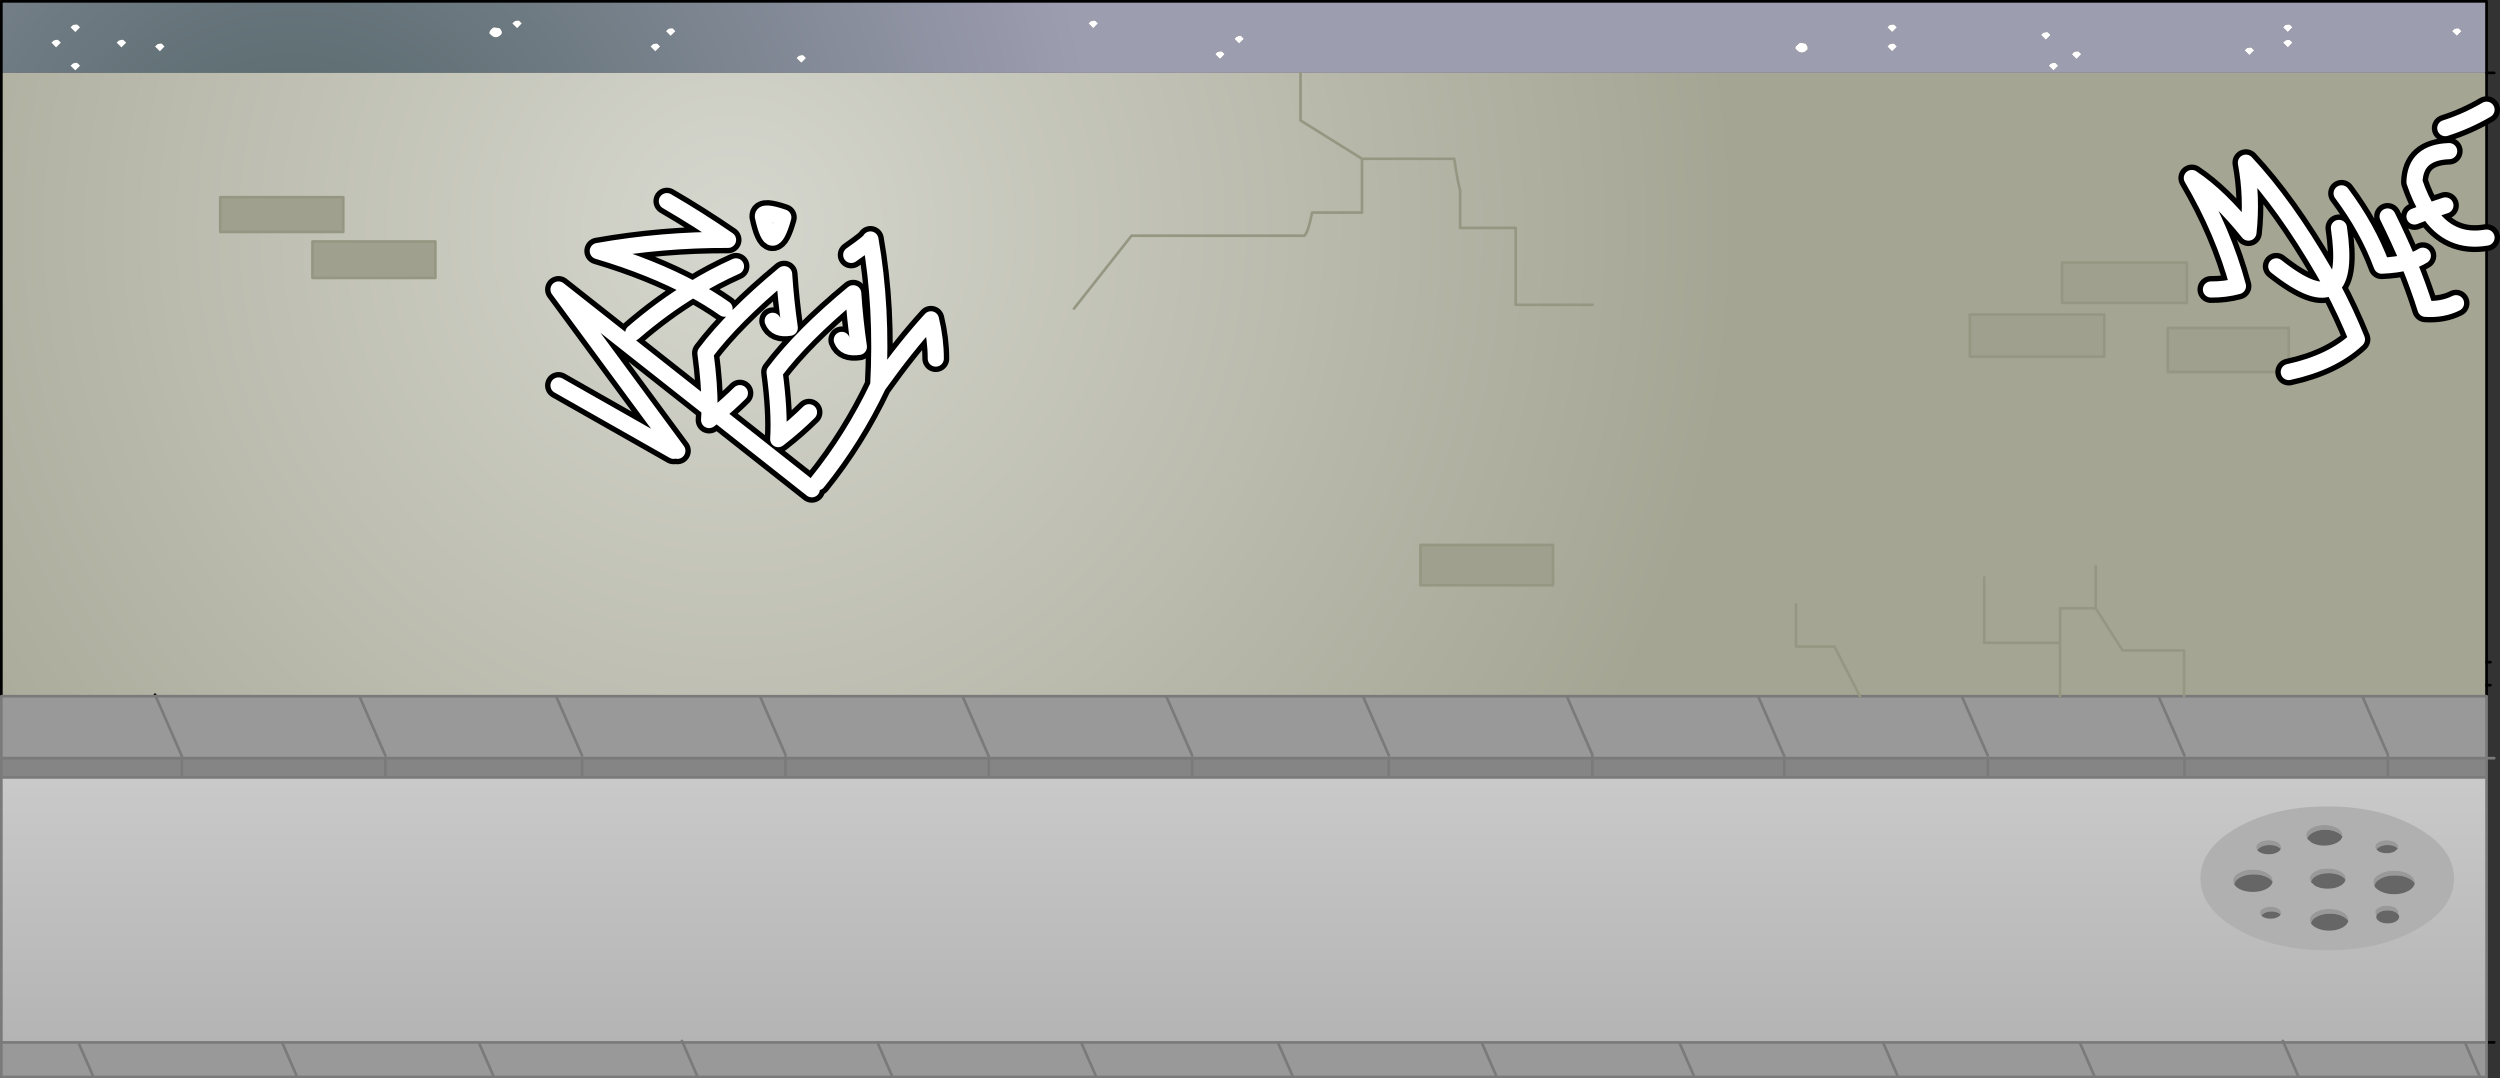
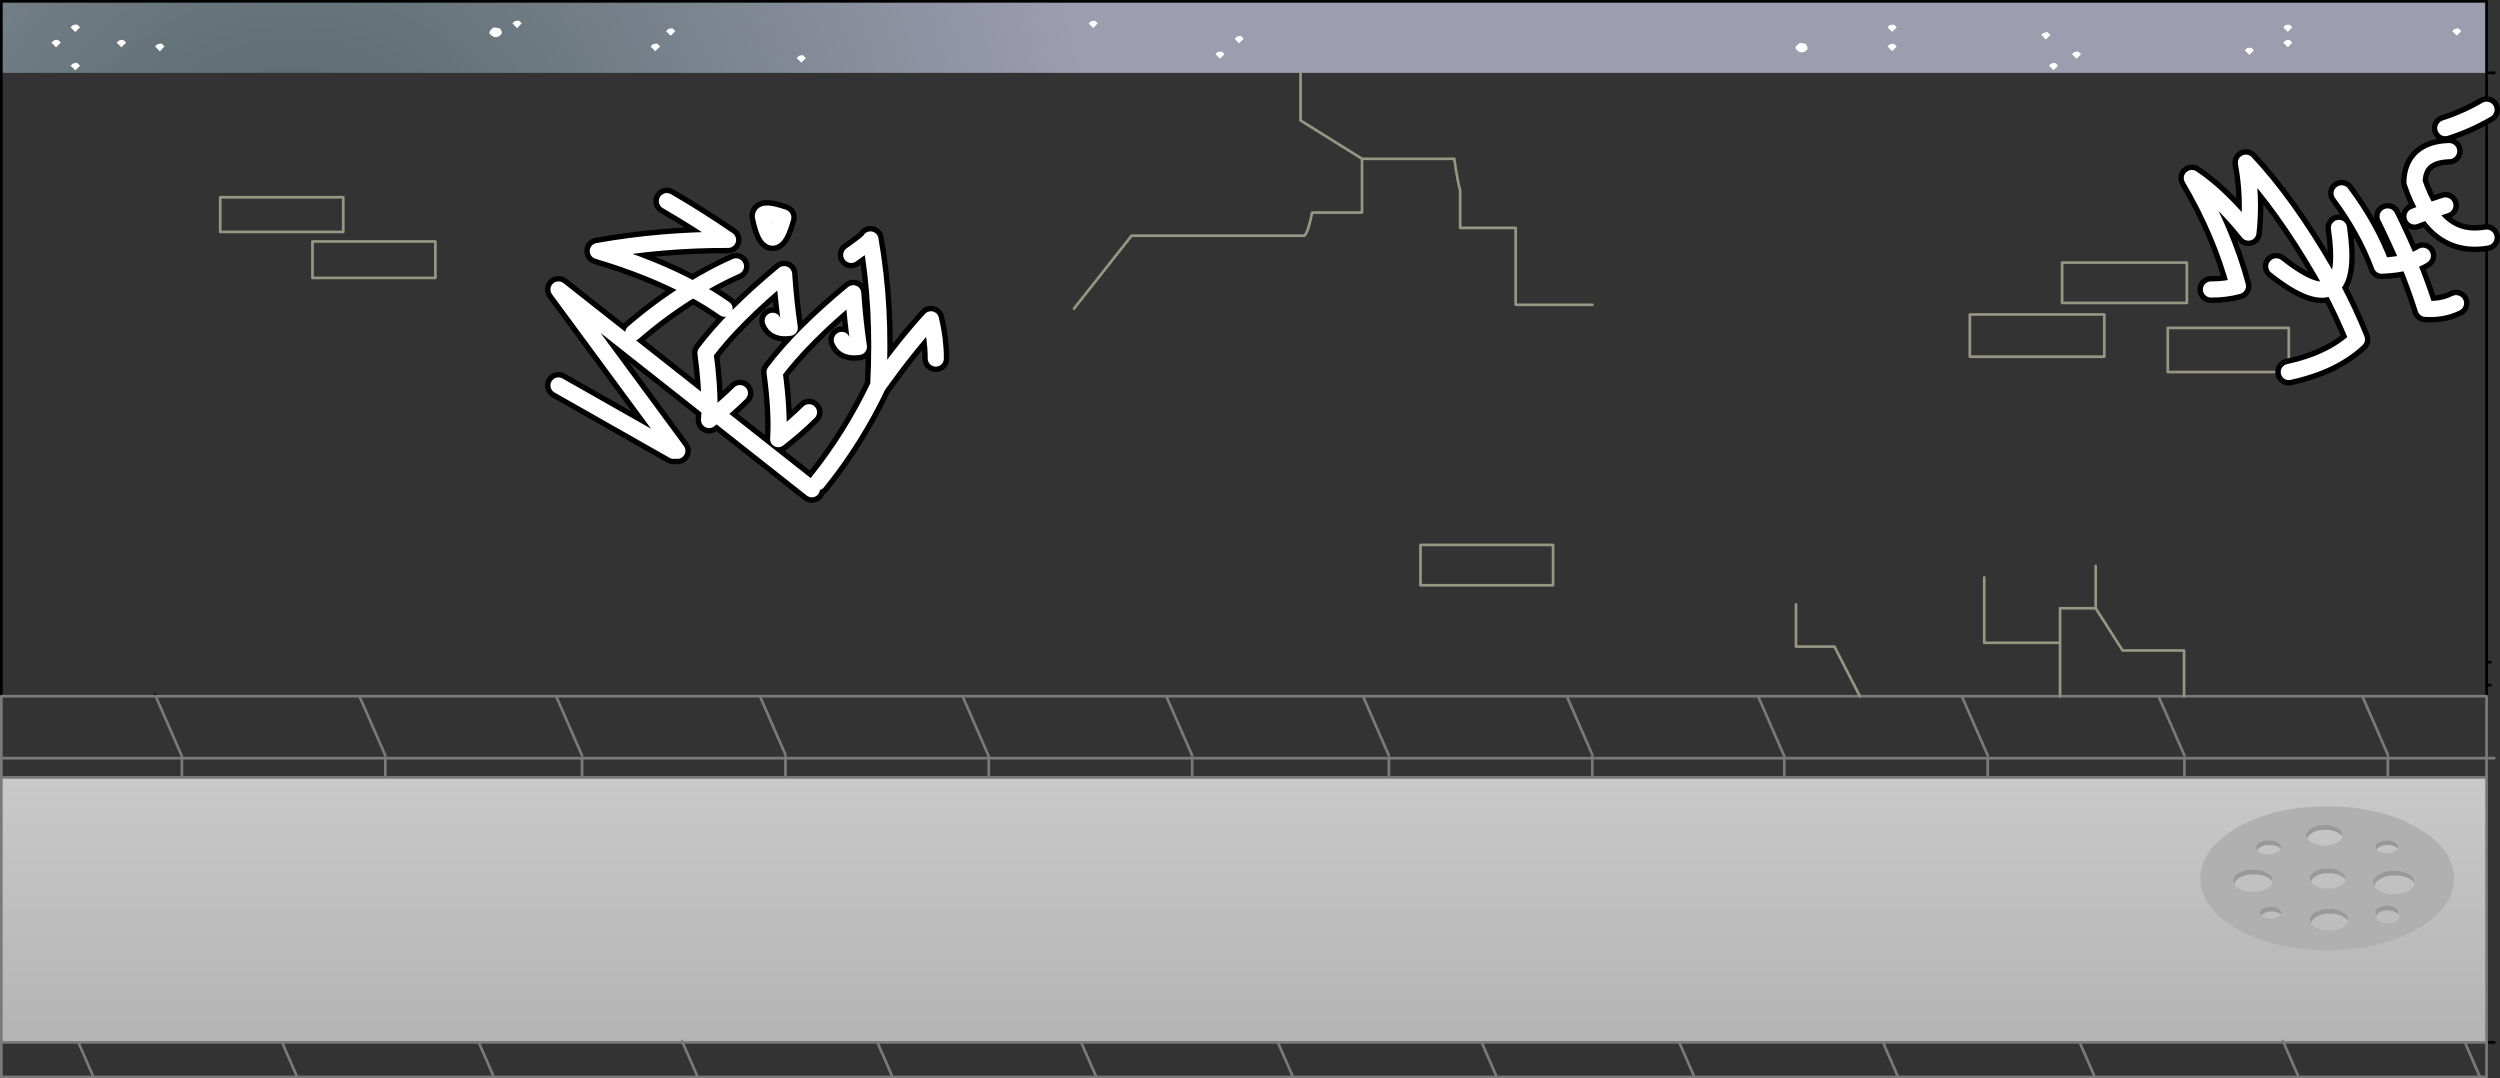
<svg xmlns="http://www.w3.org/2000/svg" height="401.0px" width="929.7px">
  <rect width="100%" height="100%" fill="#333333" stroke="none" />
  <g transform="matrix(1.0, 0.0, 0.0, 1.0, 643.65, 203.35)">
    <path d="M28.6 -185.95 L27.85 -187.15 25.7 -187.5 24.2 -186.2 Q23.95 -185.9 23.95 -185.35 26.3 -182.35 28.6 -185.0 L28.6 -185.95 M60.7 -187.15 L60.0 -187.15 59.05 -186.9 58.2 -186.05 60.0 -184.25 61.8 -186.05 60.7 -187.15 M59.05 -194.05 L58.2 -193.2 60.0 -191.4 61.8 -193.2 60.7 -194.25 60.0 -194.25 59.05 -194.05 M119.05 -179.75 L118.2 -178.9 120.0 -177.15 121.8 -178.9 120.7 -180.0 120.0 -180.0 119.05 -179.75 M117.15 -188.55 L118.95 -190.35 117.85 -191.4 117.15 -191.4 116.2 -191.2 115.35 -190.35 117.15 -188.55 M128.55 -181.4 L130.35 -183.2 129.3 -184.25 128.55 -184.25 127.65 -184.05 126.8 -183.2 128.55 -181.4 M270.0 -190.0 L271.75 -191.75 270.7 -192.85 270.0 -192.85 269.05 -192.6 268.2 -191.75 270.0 -190.0 M192.85 -182.85 L194.65 -184.65 193.55 -185.7 192.85 -185.7 191.9 -185.45 191.05 -184.65 192.85 -182.85 M207.15 -188.55 L206.2 -188.3 205.35 -187.5 207.15 -185.7 208.9 -187.5 207.85 -188.55 207.15 -188.55 M208.9 -193.2 L207.85 -194.25 207.15 -194.25 206.2 -194.05 205.35 -193.2 207.15 -191.4 208.9 -193.2 M-643.15 -176.25 L-643.15 -202.85 281.05 -202.85 281.05 -176.25 -643.15 -176.25 M-237.1 -192.85 L-235.3 -194.65 -236.4 -195.7 -237.1 -195.7 -238.05 -195.45 -238.9 -194.65 -237.1 -192.85 M-189.25 -184.25 L-189.95 -184.25 -190.9 -184.05 -191.75 -183.2 -189.95 -181.4 -188.2 -183.2 -189.25 -184.25 M-181.05 -188.9 L-182.1 -190.0 -182.85 -190.0 -183.75 -189.75 -184.6 -188.9 -182.85 -187.15 -181.05 -188.9 M-457.05 -191.65 Q-457.25 -192.3 -457.8 -192.85 L-459.95 -193.2 Q-460.65 -192.95 -461.45 -191.9 L-461.75 -191.05 Q-459.4 -188.1 -457.1 -190.7 -456.9 -191.25 -457.05 -191.65 M-451.35 -192.85 L-449.6 -194.65 -450.65 -195.7 -451.35 -195.7 -452.3 -195.45 -453.15 -194.65 -451.35 -192.85 M-400.9 -186.9 L-401.75 -186.05 -399.95 -184.25 -398.15 -186.05 -399.25 -187.15 -399.95 -187.15 -400.9 -186.9 M-394.25 -190.0 L-392.45 -191.75 -393.5 -192.85 -394.25 -192.85 -395.15 -192.6 -396.0 -191.75 -394.25 -190.0 M-345.65 -180.0 L-343.9 -181.75 -344.95 -182.85 -345.65 -182.85 -346.6 -182.6 -347.45 -181.75 -345.65 -180.0 M-615.65 -177.15 L-613.85 -178.9 -614.95 -180.0 -615.65 -180.0 -616.55 -179.75 -617.45 -178.9 -615.65 -177.15 M-622.8 -185.7 L-621.0 -187.5 -622.05 -188.55 -622.8 -188.55 -623.7 -188.3 -624.55 -187.5 -622.8 -185.7 M-615.65 -191.4 L-613.85 -193.2 -614.95 -194.25 -615.65 -194.25 -616.55 -194.05 -617.45 -193.2 -615.65 -191.4 M-597.8 -188.55 L-598.5 -188.55 -599.45 -188.3 -600.3 -187.5 -598.5 -185.7 -596.7 -187.5 -597.8 -188.55 M-584.2 -187.15 L-585.15 -186.9 -586.0 -186.05 -584.2 -184.25 -582.45 -186.05 -583.5 -187.15 -584.2 -187.15" fill="url(#gradient0)" fill-rule="evenodd" stroke="none" />
    <path d="M128.55 -181.4 L126.8 -183.2 127.65 -184.05 128.55 -184.25 129.3 -184.25 130.35 -183.2 128.55 -181.4 M117.15 -188.55 L115.35 -190.35 116.2 -191.2 117.15 -191.4 117.85 -191.4 118.95 -190.35 117.15 -188.55 M119.05 -179.75 L120.0 -180.0 120.7 -180.0 121.8 -178.9 120.0 -177.15 118.2 -178.9 119.05 -179.75 M59.05 -194.05 L60.0 -194.25 60.7 -194.25 61.8 -193.2 60.0 -191.4 58.2 -193.2 59.05 -194.05 M60.7 -187.15 L61.8 -186.05 60.0 -184.25 58.2 -186.05 59.05 -186.9 60.0 -187.15 60.7 -187.15 M28.6 -185.95 L28.6 -185.0 Q26.3 -182.35 23.95 -185.35 23.95 -185.9 24.2 -186.2 L25.7 -187.5 27.85 -187.15 28.6 -185.95 M270.0 -190.0 L268.2 -191.75 269.05 -192.6 270.0 -192.85 270.7 -192.85 271.75 -191.75 270.0 -190.0 M208.9 -193.2 L207.15 -191.4 205.35 -193.2 206.2 -194.05 207.15 -194.25 207.85 -194.25 208.9 -193.2 M207.15 -188.55 L207.85 -188.55 208.9 -187.5 207.15 -185.7 205.35 -187.5 206.2 -188.3 207.15 -188.55 M192.85 -182.85 L191.05 -184.65 191.9 -185.45 192.85 -185.7 193.55 -185.7 194.65 -184.65 192.85 -182.85 M-584.2 -187.15 L-583.5 -187.15 -582.45 -186.05 -584.2 -184.25 -586.0 -186.05 -585.15 -186.9 -584.2 -187.15 M-597.8 -188.55 L-596.7 -187.5 -598.5 -185.7 -600.3 -187.5 -599.45 -188.3 -598.5 -188.55 -597.8 -188.55 M-615.65 -191.4 L-617.45 -193.2 -616.55 -194.05 -615.65 -194.25 -614.95 -194.25 -613.85 -193.2 -615.65 -191.4 M-622.8 -185.7 L-624.55 -187.5 -623.7 -188.3 -622.8 -188.55 -622.05 -188.55 -621.0 -187.5 -622.8 -185.7 M-615.65 -177.15 L-617.45 -178.9 -616.55 -179.75 -615.65 -180.0 -614.95 -180.0 -613.85 -178.9 -615.65 -177.15 M-345.65 -180.0 L-347.45 -181.75 -346.6 -182.6 -345.65 -182.85 -344.95 -182.85 -343.9 -181.75 -345.65 -180.0 M-394.25 -190.0 L-396.0 -191.75 -395.15 -192.6 -394.25 -192.85 -393.5 -192.85 -392.45 -191.75 -394.25 -190.0 M-400.9 -186.9 L-399.95 -187.15 -399.25 -187.15 -398.15 -186.05 -399.95 -184.25 -401.75 -186.05 -400.9 -186.9 M-451.35 -192.85 L-453.15 -194.65 -452.3 -195.45 -451.35 -195.7 -450.65 -195.7 -449.6 -194.65 -451.35 -192.85 M-457.05 -191.65 Q-456.9 -191.25 -457.1 -190.7 -459.4 -188.1 -461.75 -191.05 L-461.45 -191.9 Q-460.65 -192.95 -459.95 -193.2 L-457.8 -192.85 Q-457.25 -192.3 -457.05 -191.65 M-181.05 -188.9 L-182.85 -187.15 -184.6 -188.9 -183.75 -189.75 -182.85 -190.0 -182.1 -190.0 -181.05 -188.9 M-189.25 -184.25 L-188.2 -183.2 -189.95 -181.4 -191.75 -183.2 -190.9 -184.05 -189.95 -184.25 -189.25 -184.25 M-237.1 -192.85 L-238.9 -194.65 -238.05 -195.45 -237.1 -195.7 -236.4 -195.7 -235.3 -194.65 -237.1 -192.85" fill="#ffffff" fill-rule="evenodd" stroke="none" />
-     <path d="M123.2 -105.7 L123.2 -90.7 169.6 -90.7 169.6 -105.7 123.2 -105.7 M138.9 -70.7 L138.9 -86.4 88.9 -86.4 88.9 -70.7 138.9 -70.7 M207.5 -65.0 L207.5 -81.4 162.5 -81.4 162.5 -65.0 207.5 -65.0 M281.05 -176.25 L281.05 42.9 281.05 51.45 281.05 55.55 234.85 55.55 159.05 55.55 85.9 55.55 10.15 55.55 -61.0 55.55 -136.8 55.55 -209.95 55.55 -285.7 55.55 -361.05 55.55 -436.85 55.55 -510.0 55.55 -585.75 55.55 -643.15 55.55 -643.15 -176.25 281.05 -176.25 M-561.75 -130.0 L-561.75 -117.1 -516.0 -117.1 -516.0 -130.0 -561.75 -130.0 M-527.45 -113.55 L-527.45 -100.0 -481.75 -100.0 -481.75 -113.55 -527.45 -113.55 M-66.1 -0.7 L-115.4 -0.7 -115.4 14.3 -66.1 14.3 -66.1 -0.7 M-586.0 55.0 L-585.75 55.55 -586.0 55.0" fill="url(#gradient1)" fill-rule="evenodd" stroke="none" />
-     <path d="M138.9 -70.7 L88.9 -70.7 88.9 -86.4 138.9 -86.4 138.9 -70.7 M123.2 -105.7 L169.6 -105.7 169.6 -90.7 123.2 -90.7 123.2 -105.7 M207.5 -65.0 L162.5 -65.0 162.5 -81.4 207.5 -81.4 207.5 -65.0 M-527.45 -113.55 L-481.75 -113.55 -481.75 -100.0 -527.45 -100.0 -527.45 -113.55 M-561.75 -130.0 L-516.0 -130.0 -516.0 -117.1 -561.75 -117.1 -561.75 -130.0 M-66.1 -0.7 L-66.1 14.3 -115.4 14.3 -115.4 -0.7 -66.1 -0.7" fill="#9fa08d" fill-rule="evenodd" stroke="none" />
-     <path d="M244.35 78.0 L244.35 78.6 244.35 78.0 M281.05 55.55 L281.05 78.6 244.35 78.6 168.7 78.6 95.55 78.6 19.9 78.6 -51.5 78.6 -51.5 78.0 -51.5 78.6 -127.15 78.6 -200.3 78.6 -275.95 78.6 -351.55 78.6 -351.55 78.0 -351.55 78.6 -427.2 78.6 -500.35 78.6 -576.0 78.6 -643.15 78.6 -643.15 55.55 -585.75 55.55 -510.0 55.55 -436.85 55.55 -361.05 55.55 -285.7 55.55 -209.95 55.55 -136.8 55.55 -61.0 55.55 10.15 55.55 85.9 55.55 159.05 55.55 234.85 55.55 281.05 55.55 M244.35 77.3 L234.85 55.55 244.35 77.3 M211.15 197.15 L205.55 184.3 211.15 197.15 135.35 197.15 62.2 197.15 56.6 184.3 62.2 197.15 -13.55 197.15 -19.15 184.3 -13.55 197.15 -87.05 197.15 -92.65 184.3 -87.05 197.15 -162.8 197.15 -168.45 184.3 -162.8 197.15 -235.95 197.15 -311.75 197.15 -317.35 184.3 -311.75 197.15 -384.2 197.15 -389.8 184.3 -384.2 197.15 -460.0 197.15 -465.6 184.3 -460.0 197.15 -533.15 197.15 -538.75 184.3 -533.15 197.15 -608.9 197.15 -643.15 197.15 -643.15 184.3 -614.5 184.3 -538.75 184.3 -465.6 184.3 -389.8 184.3 -317.35 184.3 -241.6 184.3 -168.45 184.3 -92.65 184.3 -19.15 184.3 56.6 184.3 129.75 184.3 205.55 184.3 273.0 184.3 278.6 197.15 273.0 184.3 281.05 184.3 281.05 197.15 278.6 197.15 211.15 197.15 M95.55 77.6 L85.9 55.55 95.55 77.6 M19.9 77.9 L10.15 55.55 19.9 77.9 M129.75 184.3 L135.35 197.15 129.75 184.3 M168.7 77.6 L159.05 55.55 168.7 77.6 M-51.5 77.3 L-61.0 55.55 -51.5 77.3 M-127.15 77.6 L-136.8 55.55 -127.15 77.6 M-200.3 77.6 L-209.95 55.55 -200.3 77.6 M-275.95 77.9 L-285.7 55.55 -275.95 77.9 M-241.6 184.3 L-235.95 197.15 -241.6 184.3 M-427.2 77.6 L-436.85 55.55 -427.2 77.6 M-351.55 77.3 L-361.05 55.55 -351.55 77.3 M-500.35 77.6 L-510.0 55.55 -500.35 77.6 M-585.75 55.55 L-576.0 77.9 -576.0 78.6 -576.0 77.9 -585.75 55.55 M-608.9 197.15 L-614.5 184.3 -608.9 197.15" fill="#999999" fill-rule="evenodd" stroke="none" />
-     <path d="M244.35 85.15 L244.35 78.6 244.35 85.15 M281.05 78.6 L281.05 85.75 168.7 85.75 168.7 78.6 168.7 85.75 95.55 85.75 95.55 78.6 95.55 85.75 19.9 85.75 19.9 78.6 95.55 78.6 168.7 78.6 244.35 78.6 281.05 78.6 M-51.5 78.6 L19.9 78.6 19.9 85.75 -127.15 85.75 -127.15 78.6 -127.15 85.75 -200.3 85.75 -200.3 78.6 -200.3 85.75 -275.95 85.75 -275.95 78.6 -275.95 85.75 -427.2 85.75 -427.2 78.6 -427.2 85.75 -500.35 85.75 -500.35 78.6 -500.35 85.75 -576.0 85.75 -643.15 85.75 -643.15 78.6 -576.0 78.6 -576.0 85.75 -576.0 78.6 -500.35 78.6 -427.2 78.6 -351.55 78.6 -275.95 78.6 -200.3 78.6 -127.15 78.6 -51.5 78.6 -51.5 85.15 -51.5 78.6 M-351.55 85.15 L-351.55 78.6 -351.55 85.15" fill="#858585" fill-rule="evenodd" stroke="none" />
    <path d="M281.05 85.75 L281.05 184.3 273.0 184.3 205.55 184.3 205.3 183.75 205.55 184.3 129.75 184.3 56.6 184.3 -19.15 184.3 -92.65 184.3 -168.45 184.3 -241.6 184.3 -317.35 184.3 -389.8 184.3 -390.05 183.75 -389.8 184.3 -465.6 184.3 -538.75 184.3 -614.5 184.3 -643.15 184.3 -643.15 85.75 -576.0 85.75 -500.35 85.75 -427.2 85.75 -275.95 85.75 -200.3 85.75 -127.15 85.75 19.9 85.75 95.55 85.75 168.7 85.75 281.05 85.75" fill="url(#gradient2)" fill-rule="evenodd" stroke="none" />
    <path d="M138.9 -70.7 L88.9 -70.7 88.9 -86.4 138.9 -86.4 138.9 -70.7 M123.2 -105.7 L169.6 -105.7 169.6 -90.7 123.2 -90.7 123.2 -105.7 M207.5 -65.0 L162.5 -65.0 162.5 -81.4 207.5 -81.4 207.5 -65.0 M-527.45 -113.55 L-481.75 -113.55 -481.75 -100.0 -527.45 -100.0 -527.45 -113.55 M-561.75 -130.0 L-516.0 -130.0 -516.0 -117.1 -561.75 -117.1 -561.75 -130.0 M-66.1 -0.7 L-66.1 14.3 -115.4 14.3 -115.4 -0.7 -66.1 -0.7" fill="none" stroke="#969782" stroke-linecap="round" stroke-linejoin="round" stroke-width="1.0" />
    <path d="M281.05 -176.25 L283.9 -176.25 M281.05 42.9 L282.5 42.9 M281.05 51.45 L282.5 51.45 M281.05 184.3 L283.9 184.3 M-585.75 55.55 L-586.0 55.0" fill="none" stroke="#000000" stroke-linecap="round" stroke-linejoin="round" stroke-width="1.0" />
    <path d="M-643.15 -176.25 L-643.15 -202.85 281.05 -202.85 281.05 -176.25 281.05 42.9 281.05 51.45 281.05 55.55 M-643.15 55.55 L-643.15 -176.25" fill="none" stroke="#000000" stroke-linecap="round" stroke-linejoin="round" stroke-width="1.0" />
    <path d="M244.35 78.6 L244.35 78.0 M244.35 78.6 L244.35 85.15 M281.05 78.6 L281.05 85.75 281.05 184.3 281.05 197.15 278.6 197.15 273.0 184.3 205.55 184.3 205.3 183.75 M281.05 78.6 L281.05 55.55 234.85 55.55 244.35 77.3 M244.35 78.6 L281.05 78.6 283.9 78.6 M168.7 78.6 L168.7 85.75 281.05 85.75 M205.55 184.3 L211.15 197.15 278.6 197.15 M273.0 184.3 L281.05 184.3 M-51.5 78.6 L19.9 78.6 95.55 78.6 168.7 78.6 244.35 78.6 M95.55 78.6 L95.55 85.75 168.7 85.75 M85.9 55.55 L95.55 77.6 M-585.75 55.55 L-510.0 55.55 -436.85 55.55 -361.05 55.55 -285.7 55.55 -209.95 55.55 -136.8 55.55 -61.0 55.55 10.15 55.55 85.9 55.55 159.05 55.55 234.85 55.55 M19.9 85.75 L19.9 78.6 M10.15 55.55 L19.9 77.9 M56.6 184.3 L62.2 197.15 135.35 197.15 129.75 184.3 56.6 184.3 -19.15 184.3 -13.55 197.15 62.2 197.15 M19.9 85.75 L95.55 85.75 M211.15 197.15 L135.35 197.15 M129.75 184.3 L205.55 184.3 M159.05 55.55 L168.7 77.6 M-61.0 55.55 L-51.5 77.3 M-51.5 78.6 L-51.5 85.15 M-51.5 78.0 L-51.5 78.6 -127.15 78.6 -127.15 85.75 19.9 85.75 M-136.8 55.55 L-127.15 77.6 M-92.65 184.3 L-87.05 197.15 -13.55 197.15 M-19.15 184.3 L-92.65 184.3 -168.45 184.3 -162.8 197.15 -87.05 197.15 M-200.3 78.6 L-200.3 85.75 -127.15 85.75 M-209.95 55.55 L-200.3 77.6 M-275.95 78.6 L-275.95 85.75 -200.3 85.75 M-285.7 55.55 L-275.95 77.9 M-317.35 184.3 L-311.75 197.15 -235.95 197.15 -241.6 184.3 -317.35 184.3 -389.8 184.3 -384.2 197.15 -311.75 197.15 M-241.6 184.3 L-168.45 184.3 M-162.8 197.15 L-235.95 197.15 M-351.55 78.6 L-275.95 78.6 -200.3 78.6 -127.15 78.6 M-351.55 78.6 L-351.55 85.15 M-351.55 78.0 L-351.55 78.6 -427.2 78.6 -427.2 85.75 -275.95 85.75 M-361.05 55.55 L-351.55 77.3 M-436.85 55.55 L-427.2 77.6 M-465.6 184.3 L-460.0 197.15 -384.2 197.15 M-390.05 183.75 L-389.8 184.3 -465.6 184.3 -538.75 184.3 -533.15 197.15 -460.0 197.15 M-500.35 78.6 L-500.35 85.75 -427.2 85.75 M-510.0 55.55 L-500.35 77.6 M-643.15 78.6 L-643.15 55.55 -585.75 55.55 -576.0 77.9 -576.0 78.6 -576.0 85.75 -500.35 85.75 M-643.15 85.75 L-643.15 78.6 -576.0 78.6 -500.35 78.6 -427.2 78.6 M-643.15 85.75 L-576.0 85.75 M-643.15 184.3 L-614.5 184.3 -538.75 184.3 M-533.15 197.15 L-608.9 197.15 -643.15 197.15 -643.15 184.3 -643.15 85.75 M-614.5 184.3 L-608.9 197.15" fill="none" stroke="#7a7a7a" stroke-linecap="round" stroke-linejoin="round" stroke-width="1.0" />
    <path d="M227.45 107.75 L227.5 107.25 Q227.5 105.7 225.5 104.55 223.5 103.4 220.7 103.45 217.95 103.4 215.95 104.55 213.95 105.7 213.95 107.25 213.95 107.95 214.35 108.6 L215.95 110.0 Q217.95 111.1 220.7 111.15 223.5 111.1 225.5 110.0 227.2 109.0 227.45 107.75 M228.6 123.85 L228.65 123.35 Q228.65 121.8 226.7 120.7 224.8 119.6 222.0 119.6 219.2 119.6 217.25 120.7 215.35 121.8 215.35 123.35 215.35 124.05 215.75 124.7 L217.25 126.05 Q219.2 127.15 222.0 127.15 224.8 127.15 226.7 126.05 228.35 125.1 228.6 123.85 M240.15 112.65 L240.9 113.25 Q242.15 113.95 243.9 113.95 245.7 113.95 246.95 113.25 L248.1 112.15 248.2 111.5 Q248.2 110.5 246.95 109.85 245.7 109.1 243.9 109.1 242.15 109.1 240.9 109.85 239.65 110.5 239.65 111.5 239.65 112.15 240.15 112.65 M195.8 112.9 L196.7 113.6 Q198.1 114.35 200.0 114.35 201.95 114.35 203.3 113.6 204.25 113.05 204.55 112.3 L204.65 111.75 Q204.65 110.65 203.3 109.85 201.95 109.1 200.0 109.1 198.1 109.1 196.7 109.85 195.35 110.65 195.35 111.75 195.35 112.35 195.8 112.9 M229.65 139.1 L229.65 138.7 Q229.65 137.05 227.55 135.85 225.45 134.65 222.5 134.65 219.6 134.65 217.45 135.85 215.35 137.05 215.35 138.7 215.35 139.4 215.75 140.05 216.25 140.85 217.45 141.55 219.6 142.75 222.5 142.75 225.45 142.75 227.55 141.55 229.35 140.5 229.65 139.1 M204.5 136.75 L204.65 136.1 Q204.65 135.15 203.5 134.5 202.35 133.85 200.7 133.85 199.1 133.85 197.95 134.5 196.8 135.15 196.8 136.05 196.8 136.65 197.3 137.2 L197.95 137.65 Q199.1 138.3 200.7 138.3 202.35 138.3 203.5 137.65 204.2 137.25 204.5 136.75 M248.1 136.5 L248.2 135.85 Q248.2 134.85 246.95 134.15 245.7 133.45 243.9 133.45 242.15 133.45 240.9 134.15 239.65 134.85 239.65 135.85 239.65 136.5 240.15 137.0 L240.0 137.6 Q240.0 138.6 241.25 139.35 242.5 140.05 244.25 140.05 246.05 140.05 247.3 139.35 248.55 138.6 248.55 137.6 248.55 137.0 248.1 136.5 M254.35 125.15 L254.35 124.8 Q254.35 122.95 252.1 121.7 249.85 120.4 246.65 120.4 243.45 120.4 241.2 121.7 238.95 122.95 238.95 124.8 238.95 125.5 239.35 126.2 239.85 127.15 241.2 127.9 243.45 129.2 246.65 129.2 249.85 129.2 252.1 127.9 254.1 126.75 254.35 125.15 M201.5 124.6 L201.5 124.2 Q201.5 122.45 199.35 121.25 197.2 120.0 194.15 120.0 191.1 120.0 188.95 121.25 186.8 122.45 186.8 124.2 186.8 124.9 187.2 125.55 187.7 126.4 188.95 127.15 191.1 128.35 194.15 128.35 197.2 128.35 199.35 127.15 201.25 126.05 201.5 124.6 M188.45 104.35 Q202.3 96.5 221.8 96.55 241.3 96.5 255.1 104.35 268.95 112.2 268.95 123.3 268.95 134.4 255.1 142.25 241.3 150.05 221.8 150.05 202.3 150.05 188.45 142.25 174.65 134.4 174.65 123.3 174.65 112.2 188.45 104.35" fill="#b0b0b0" fill-rule="evenodd" stroke="none" />
    <path d="M214.35 108.6 Q213.95 107.95 213.95 107.25 213.95 105.7 215.95 104.55 217.95 103.4 220.7 103.45 223.5 103.4 225.5 104.55 227.5 105.7 227.5 107.25 L227.45 107.75 Q226.95 106.95 225.85 106.35 223.85 105.2 221.05 105.2 218.3 105.2 216.3 106.35 214.6 107.3 214.35 108.6 M215.75 124.7 Q215.35 124.05 215.35 123.35 215.35 121.8 217.25 120.7 219.2 119.6 222.0 119.6 224.8 119.6 226.7 120.7 228.65 121.8 228.65 123.35 L228.6 123.85 Q228.15 123.05 227.05 122.45 225.15 121.35 222.35 121.35 219.55 121.35 217.6 122.45 215.95 123.4 215.75 124.7 M240.15 112.65 Q239.65 112.15 239.65 111.5 239.65 110.5 240.9 109.85 242.15 109.1 243.9 109.1 245.7 109.1 246.95 109.85 248.2 110.5 248.2 111.5 L248.1 112.15 247.3 111.6 Q246.05 110.85 244.25 110.9 242.5 110.85 241.25 111.6 240.4 112.05 240.15 112.65 M195.8 112.9 Q195.35 112.35 195.35 111.75 195.35 110.65 196.7 109.85 198.1 109.1 200.0 109.1 201.95 109.1 203.3 109.85 204.65 110.65 204.65 111.75 L204.55 112.3 203.65 111.65 Q202.3 110.85 200.35 110.9 198.45 110.85 197.05 111.65 196.1 112.2 195.8 112.9 M215.75 140.05 Q215.35 139.4 215.35 138.7 215.35 137.05 217.45 135.85 219.6 134.65 222.5 134.65 225.45 134.65 227.55 135.85 229.65 137.05 229.65 138.7 L229.65 139.1 Q229.1 138.3 227.9 137.6 225.8 136.4 222.85 136.4 219.95 136.4 217.8 137.6 215.95 138.65 215.75 140.05 M197.3 137.2 Q196.8 136.65 196.8 136.05 196.8 135.15 197.95 134.5 199.1 133.85 200.7 133.85 202.35 133.85 203.5 134.5 204.65 135.15 204.65 136.1 L204.5 136.75 203.85 136.25 Q202.7 135.6 201.05 135.6 199.45 135.6 198.3 136.25 197.6 136.65 197.3 137.2 M240.15 137.0 Q239.65 136.5 239.65 135.85 239.65 134.85 240.9 134.15 242.15 133.45 243.9 133.45 245.7 133.45 246.95 134.15 248.2 134.85 248.2 135.85 L248.1 136.5 247.3 135.9 Q246.05 135.2 244.25 135.2 242.5 135.2 241.25 135.9 240.4 136.4 240.15 137.0 M239.35 126.2 Q238.95 125.5 238.95 124.8 238.95 122.95 241.2 121.7 243.45 120.4 246.65 120.4 249.85 120.4 252.1 121.7 254.35 122.95 254.35 124.8 L254.35 125.15 Q253.8 124.2 252.45 123.45 250.2 122.15 247.0 122.2 243.8 122.15 241.55 123.45 239.5 124.6 239.35 126.2 M201.5 124.6 Q200.95 123.7 199.7 123.0 197.55 121.8 194.5 121.8 191.45 121.8 189.3 123.0 187.4 124.1 187.2 125.55 186.8 124.9 186.8 124.2 186.8 122.45 188.95 121.25 191.1 120.0 194.15 120.0 197.2 120.0 199.35 121.25 201.5 122.45 201.5 124.2 L201.5 124.6" fill="#999999" fill-rule="evenodd" stroke="none" />
-     <path d="M214.35 108.6 Q214.6 107.3 216.3 106.35 218.3 105.2 221.05 105.2 223.85 105.2 225.85 106.35 226.95 106.95 227.45 107.75 227.2 109.0 225.5 110.0 223.5 111.1 220.7 111.15 217.95 111.1 215.95 110.0 L214.35 108.6 M228.6 123.85 Q228.35 125.1 226.7 126.05 224.8 127.15 222.0 127.15 219.2 127.15 217.25 126.05 L215.75 124.7 Q215.95 123.4 217.6 122.45 219.55 121.35 222.35 121.35 225.15 121.35 227.05 122.45 228.15 123.05 228.6 123.85 M248.1 112.15 L246.95 113.25 Q245.7 113.95 243.9 113.95 242.15 113.95 240.9 113.25 L240.15 112.65 Q240.4 112.05 241.25 111.6 242.5 110.85 244.25 110.9 246.05 110.85 247.3 111.6 L248.1 112.15 M204.55 112.3 Q204.25 113.05 203.3 113.6 201.95 114.35 200.0 114.35 198.1 114.35 196.7 113.6 L195.8 112.9 Q196.1 112.2 197.05 111.65 198.45 110.85 200.35 110.9 202.3 110.85 203.65 111.65 L204.55 112.3 M229.65 139.1 Q229.35 140.5 227.55 141.55 225.45 142.75 222.5 142.75 219.6 142.75 217.45 141.55 216.25 140.85 215.75 140.05 215.95 138.65 217.8 137.6 219.95 136.4 222.85 136.4 225.8 136.4 227.9 137.6 229.1 138.3 229.65 139.1 M204.5 136.75 Q204.2 137.25 203.5 137.65 202.35 138.3 200.7 138.3 199.1 138.3 197.95 137.65 L197.3 137.2 Q197.6 136.65 198.3 136.25 199.45 135.6 201.05 135.6 202.7 135.6 203.85 136.25 L204.5 136.75 M248.1 136.5 Q248.55 137.0 248.55 137.6 248.55 138.6 247.3 139.35 246.05 140.05 244.25 140.05 242.5 140.05 241.25 139.35 240.0 138.6 240.0 137.6 L240.15 137.0 Q240.4 136.4 241.25 135.9 242.5 135.2 244.25 135.2 246.05 135.2 247.3 135.9 L248.1 136.5 M254.35 125.15 Q254.1 126.75 252.1 127.9 249.85 129.2 246.65 129.2 243.45 129.2 241.2 127.9 239.85 127.15 239.35 126.2 239.5 124.6 241.55 123.45 243.8 122.15 247.0 122.2 250.2 122.15 252.45 123.45 253.8 124.2 254.35 125.15 M187.2 125.55 Q187.4 124.1 189.3 123.0 191.45 121.8 194.5 121.8 197.55 121.8 199.7 123.0 200.95 123.7 201.5 124.6 201.25 126.05 199.35 127.15 197.2 128.35 194.15 128.35 191.1 128.35 188.95 127.15 187.7 126.4 187.2 125.55" fill="#666666" fill-rule="evenodd" stroke="none" />
    <path d="M265.7 -155.7 Q273.7 -158.25 281.05 -162.55 M244.25 -122.85 Q248.55 -114.15 252.0 -105.95 255.1 -106.85 257.35 -108.25 M254.25 -122.85 L259.3 -124.8 Q256.4 -129.3 254.25 -135.7 254.6 -146.75 267.15 -147.15 M265.75 -126.95 L259.3 -124.8 Q267.3 -112.6 281.05 -115.0 M178.55 -95.7 Q183.85 -95.65 188.6 -96.95 183.2 -117.15 171.45 -137.15 181.6 -130.4 192.5 -116.85 193.95 -130.05 191.55 -142.85 206.15 -127.2 220.45 -102.55 L223.65 -96.85 Q228.75 -100.95 226.15 -118.6 M227.15 -131.45 Q236.85 -118.5 242.05 -104.55 247.8 -104.8 252.0 -105.95 255.7 -96.95 258.35 -88.5 264.75 -88.1 269.7 -90.6 M223.65 -96.85 Q228.75 -87.3 232.85 -77.15 223.6 -68.5 207.5 -65.0 M202.85 -104.3 Q217.95 -92.35 223.65 -96.85 M-395.65 -128.55 Q-384.1 -121.85 -372.9 -114.15 -397.4 -114.25 -421.35 -110.0 -401.2 -104.0 -386.0 -95.8 -378.15 -100.65 -369.95 -104.3 M-359.95 -122.85 Q-356.6 -107.25 -352.35 -122.5 -360.2 -125.2 -359.95 -122.85 M-386.0 -95.8 Q-379.65 -92.4 -374.2 -88.55 M-377.15 -49.35 L-379.8 -51.4 -435.95 -95.7 -391.75 -35.7 M-341.75 -21.4 L-377.15 -49.35 M-386.0 -95.8 Q-397.4 -88.9 -408.15 -79.6 M-393.15 -35.7 L-435.95 -60.0 M-327.1 -108.55 Q-319.95 -113.55 -319.95 -114.3 -315.5 -88.95 -317.05 -60.0 -306.6 -74.6 -297.45 -84.6 -295.65 -77.15 -295.65 -70.0 M-317.05 -60.0 Q-326.4 -40.35 -339.6 -24.0" fill="none" stroke="#000000" stroke-linecap="round" stroke-linejoin="round" stroke-width="10.0" />
    <path d="M135.7 7.1 L135.7 22.85 145.7 38.55 168.55 38.55 168.55 55.55 M94.25 11.4 L94.25 35.7 122.45 35.7 122.45 22.85 135.7 22.85 M122.45 55.55 L122.45 35.7 M48.0 55.55 L38.55 37.1 24.25 37.1 24.25 21.4 M-51.45 -90.0 L-80.0 -90.0 -80.0 -118.6 -100.65 -118.6 -100.65 -132.6 Q-101.45 -134.95 -102.85 -144.3 L-137.15 -144.3 -137.15 -124.3 -155.7 -124.3 Q-157.1 -117.15 -158.55 -115.7 L-222.85 -115.7 -244.25 -88.6 M-160.0 -176.25 L-160.0 -158.55 -137.15 -144.3" fill="none" stroke="#969782" stroke-linecap="round" stroke-linejoin="round" stroke-width="1.0" />
    <path d="M-379.8 -51.4 Q-379.7 -60.1 -381.3 -72.05 -371.1 -85.6 -352.05 -101.4 -351.4 -91.45 -349.95 -81.45 -355.0 -80.65 -356.3 -84.05 M-342.8 -50.05 Q-348.0 -44.9 -354.25 -40.05 -353.6 -49.9 -355.6 -64.95 -345.4 -78.5 -326.35 -94.3 -325.7 -84.35 -324.25 -74.35 -329.3 -73.55 -330.6 -76.95 M-379.8 -51.4 Q-379.8 -49.15 -379.95 -47.15 L-377.15 -49.35 Q-372.55 -53.15 -368.5 -57.15" fill="none" stroke="#000000" stroke-linecap="round" stroke-linejoin="round" stroke-width="10.0" />
    <path d="M265.7 -155.7 Q273.7 -158.25 281.05 -162.55 M254.25 -122.85 L259.3 -124.8 Q256.4 -129.3 254.25 -135.7 254.6 -146.75 267.15 -147.15 M265.75 -126.95 L259.3 -124.8 Q267.3 -112.6 281.05 -115.0 M244.25 -122.85 Q248.55 -114.15 252.0 -105.95 255.1 -106.85 257.35 -108.25 M178.55 -95.7 Q183.85 -95.65 188.6 -96.95 183.2 -117.15 171.45 -137.15 181.6 -130.4 192.5 -116.85 193.95 -130.05 191.55 -142.85 206.15 -127.2 220.45 -102.55 L223.65 -96.85 Q228.75 -100.95 226.15 -118.6 M227.15 -131.45 Q236.85 -118.5 242.05 -104.55 247.8 -104.8 252.0 -105.95 255.7 -96.95 258.35 -88.5 264.75 -88.1 269.7 -90.6 M223.65 -96.85 Q228.75 -87.3 232.85 -77.15 223.6 -68.5 207.5 -65.0 M202.85 -104.3 Q217.95 -92.35 223.65 -96.85 M-395.65 -128.55 Q-384.1 -121.85 -372.9 -114.15 -397.4 -114.25 -421.35 -110.0 -401.2 -104.0 -386.0 -95.8 -378.15 -100.65 -369.95 -104.3 M-359.95 -122.85 Q-356.6 -107.25 -352.35 -122.5 -360.2 -125.2 -359.95 -122.85 M-342.8 -50.05 Q-348.0 -44.9 -354.25 -40.05 -353.6 -49.9 -355.6 -64.95 -345.4 -78.5 -326.35 -94.3 -325.7 -84.35 -324.25 -74.35 -329.3 -73.55 -330.6 -76.95 M-391.75 -35.7 L-435.95 -95.7 -379.8 -51.4 Q-379.7 -60.1 -381.3 -72.05 -371.1 -85.6 -352.05 -101.4 -351.4 -91.45 -349.95 -81.45 -355.0 -80.65 -356.3 -84.05 M-386.0 -95.8 Q-379.65 -92.4 -374.2 -88.55 M-377.15 -49.35 L-379.8 -51.4 Q-379.8 -49.15 -379.95 -47.15 L-377.15 -49.35 Q-372.55 -53.15 -368.5 -57.15 M-341.75 -21.4 L-377.15 -49.35 M-393.15 -35.7 L-435.95 -60.0 M-386.0 -95.8 Q-397.4 -88.9 -408.15 -79.6 M-327.1 -108.55 Q-319.95 -113.55 -319.95 -114.3 -315.5 -88.95 -317.05 -60.0 -306.6 -74.6 -297.45 -84.6 -295.65 -77.15 -295.65 -70.0 M-317.05 -60.0 Q-326.4 -40.35 -339.6 -24.0" fill="none" stroke="#ffffff" stroke-linecap="round" stroke-linejoin="round" stroke-width="6.0" />
  </g>
  <defs>
    <radialGradient cx="0" cy="0" gradientTransform="matrix(0.368, 0.0, 0.0, 0.368, -534.8, -117.5)" gradientUnits="userSpaceOnUse" id="gradient0" r="819.2" spreadMethod="pad">
      <stop offset="0.0" stop-color="#ffffff" />
      <stop offset="0.0" stop-color="#506465" />
      <stop offset="1.0" stop-color="#9d9db0" />
    </radialGradient>
    <radialGradient cx="0" cy="0" gradientTransform="matrix(0.457, 0.0, 0.0, 0.457, -371.35, -118.55)" gradientUnits="userSpaceOnUse" id="gradient1" r="819.2" spreadMethod="pad">
      <stop offset="0.0" stop-color="#ffffff" />
      <stop offset="0.0" stop-color="#d5d6cd" />
      <stop offset="1.0" stop-color="#a5a594" />
    </radialGradient>
    <linearGradient gradientTransform="matrix(0.0, 0.076, -1.0, 0.0, 135.0, 135.0)" gradientUnits="userSpaceOnUse" id="gradient2" spreadMethod="pad" x1="-819.2" x2="819.2">
      <stop offset="0.0" stop-color="#ffffff" />
      <stop offset="0.0" stop-color="#cccccc" />
      <stop offset="1.0" stop-color="#b1b1b1" />
    </linearGradient>
  </defs>
</svg>